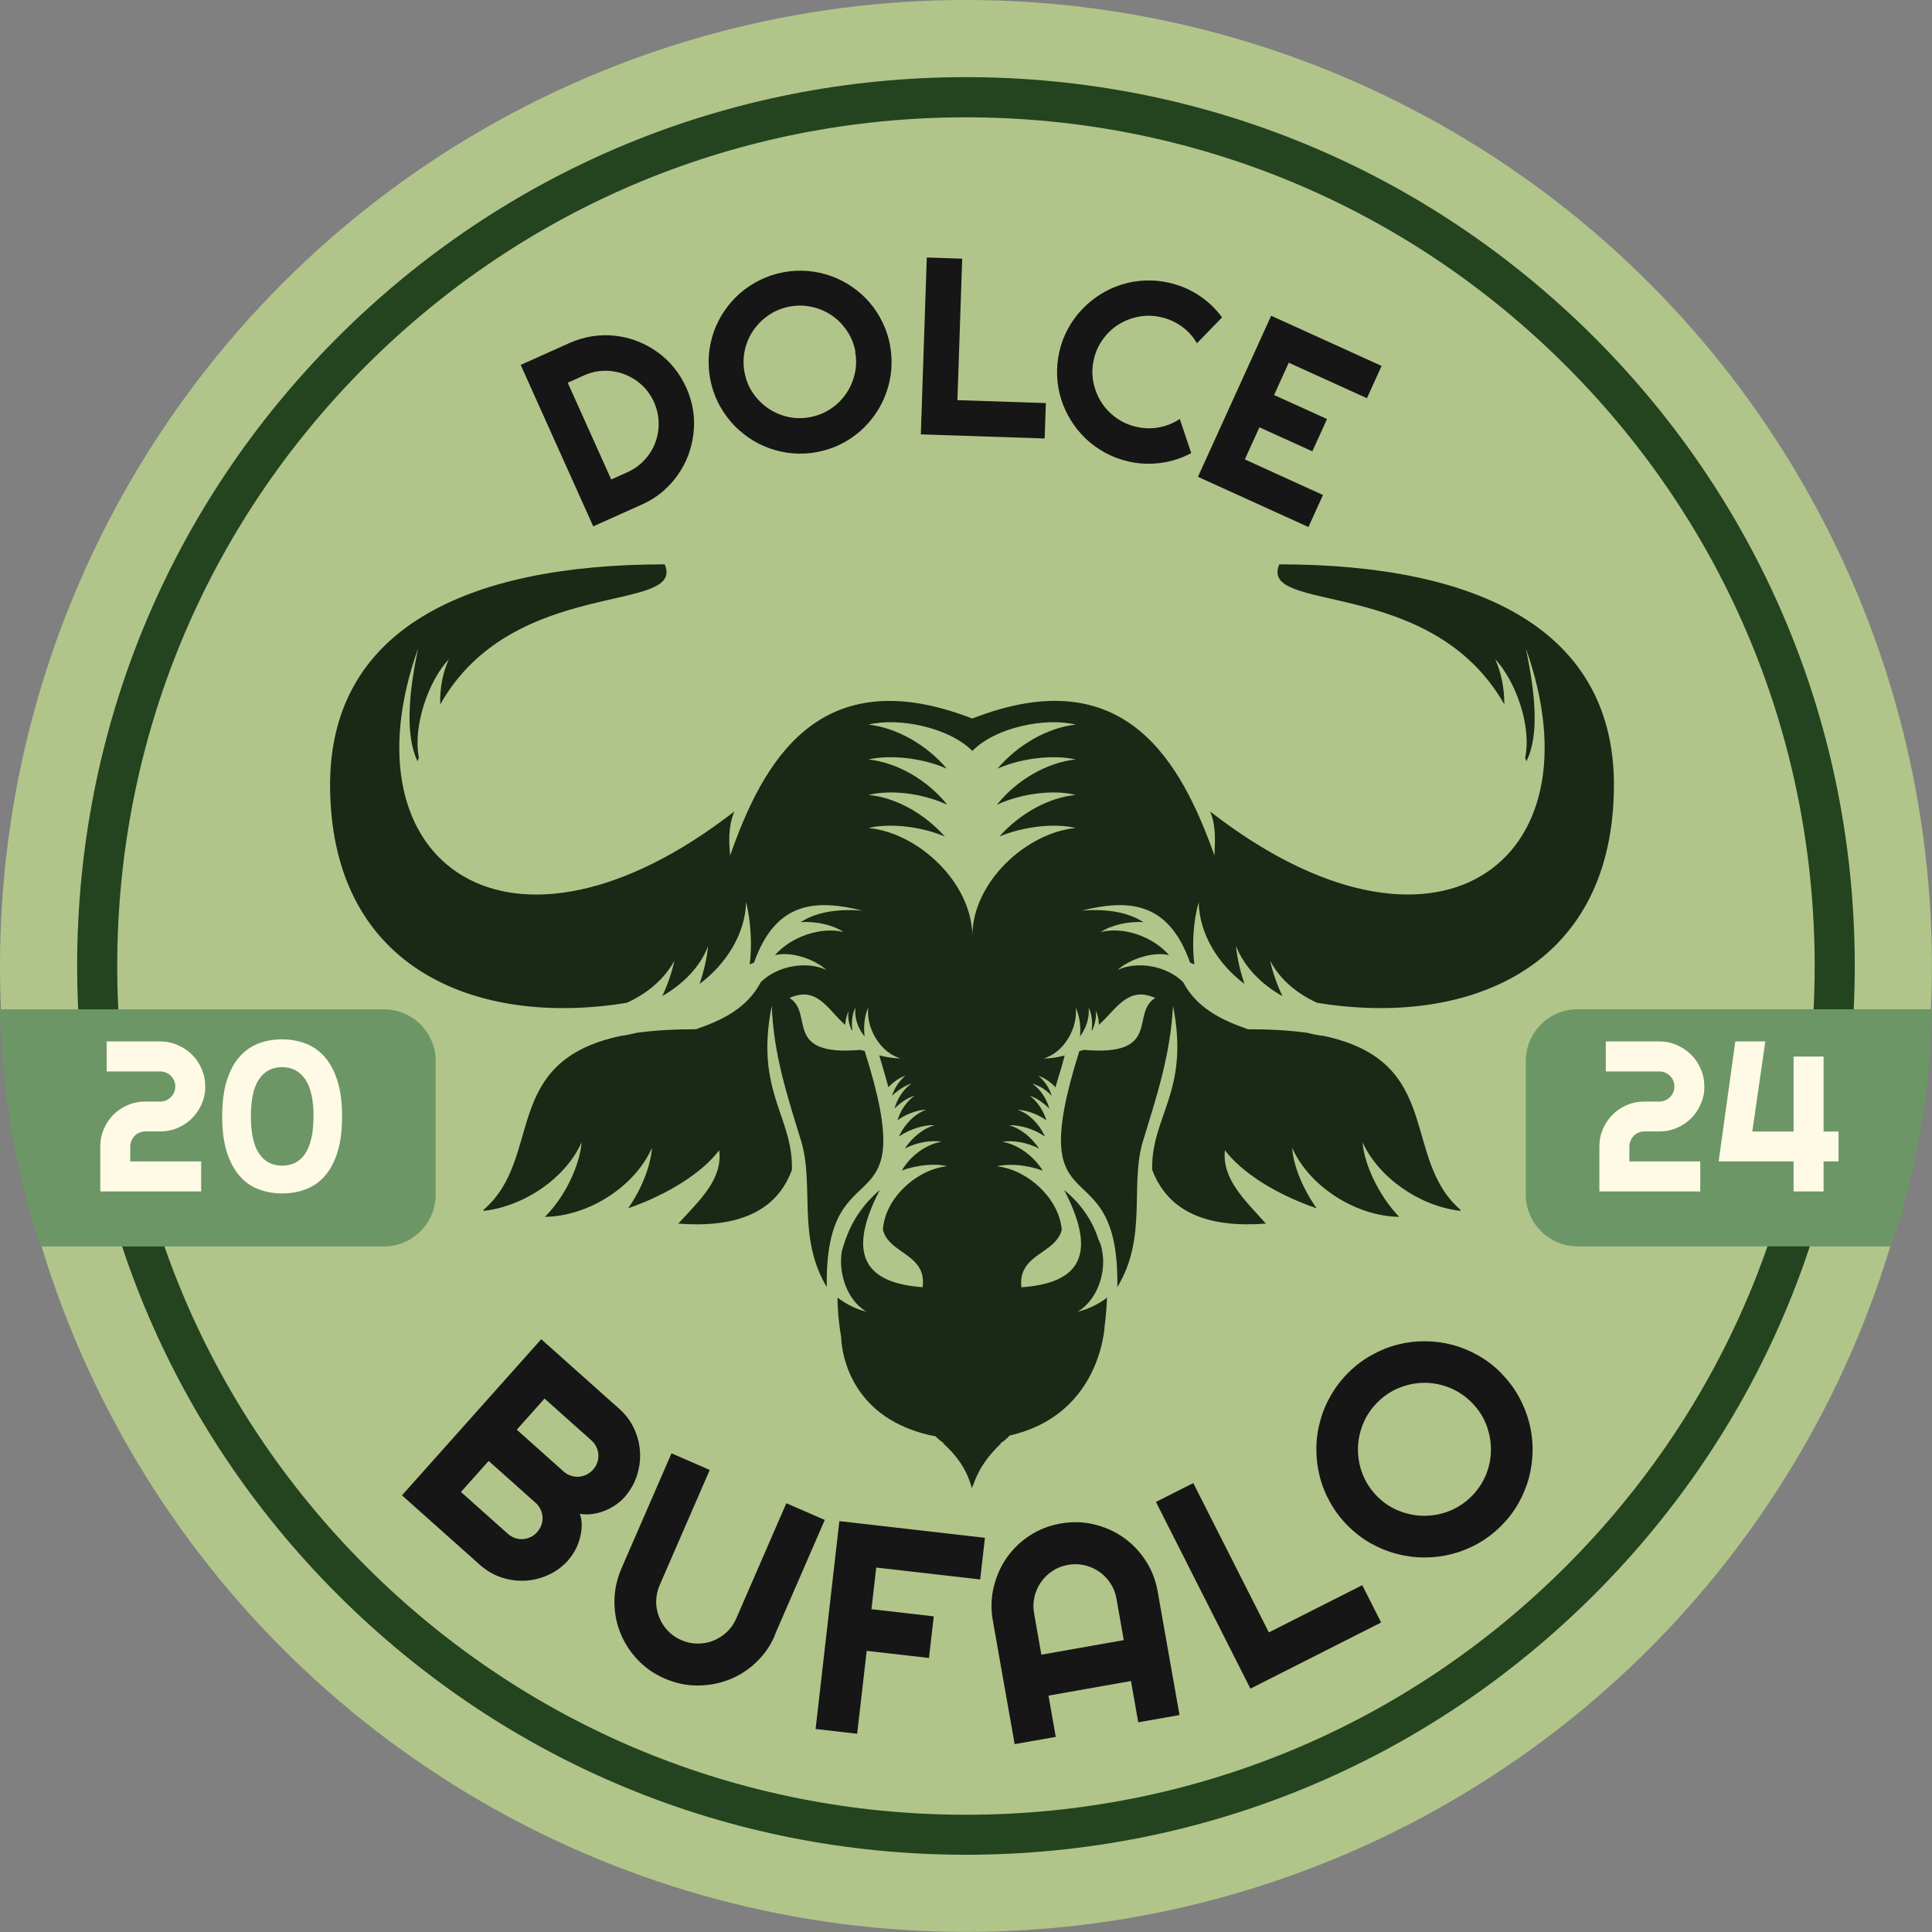
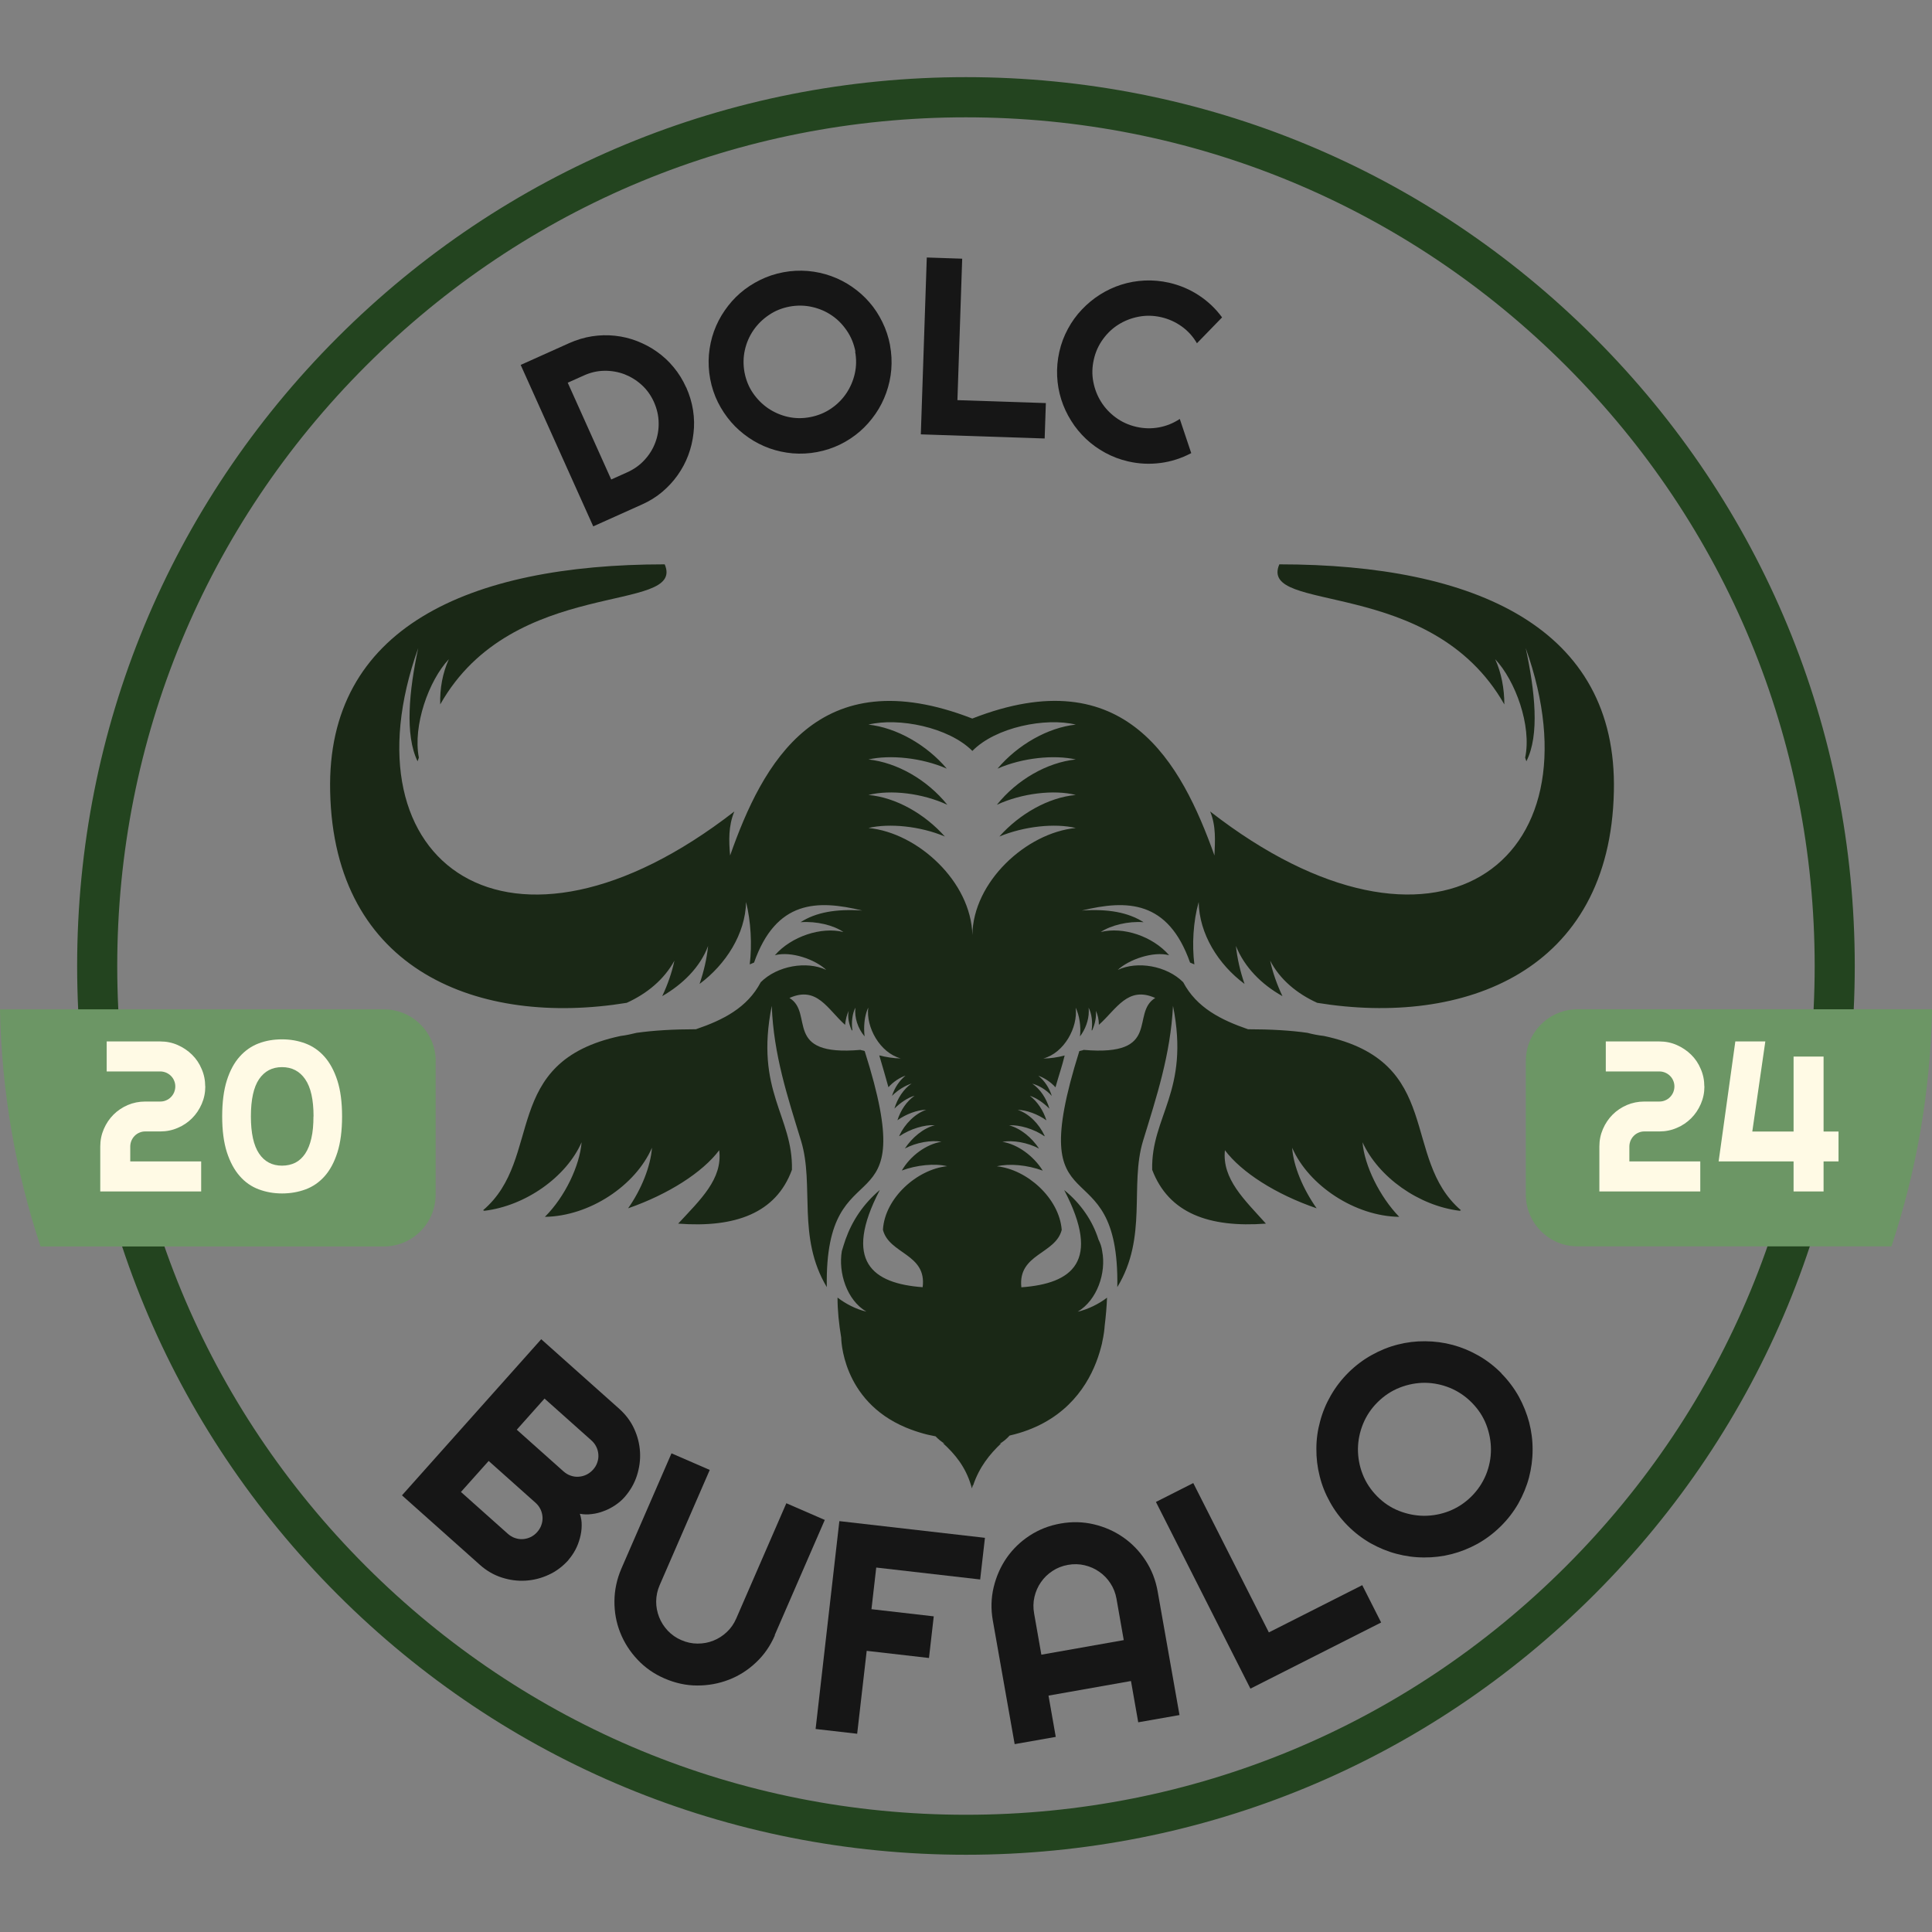
<svg xmlns="http://www.w3.org/2000/svg" id="Layer_2" data-name="Layer 2" viewBox="0 0 210.61 210.61">
  <rect x="0" y="0" width="210.61" height="210.61" fill="#808080" stroke="none" />
  <defs>
    <style>
      .cls-1 {
        fill: #6c9665;
      }

      .cls-2 {
        fill: #23441f;
      }

      .cls-3 {
        fill: #fffae5;
      }

      .cls-4 {
        fill: #b1c58a;
      }

      .cls-5 {
        fill: #1a2816;
      }

      .cls-6 {
        fill: #161616;
      }
    </style>
  </defs>
  <g id="Layer_1-2" data-name="Layer 1">
    <g>
-       <circle class="cls-4" cx="105.3" cy="105.3" r="105.3" />
      <path class="cls-2" d="M105.3,202.19c-25.88,0-50.21-10.08-68.51-28.38-18.3-18.3-28.38-42.63-28.38-68.51s10.08-50.21,28.38-68.51c18.3-18.3,42.63-28.38,68.51-28.38s50.21,10.08,68.51,28.38c18.3,18.3,28.38,42.63,28.38,68.51s-10.08,50.21-28.38,68.51c-18.3,18.3-42.63,28.38-68.51,28.38ZM105.3,12.79c-24.71,0-47.94,9.62-65.42,27.1-17.47,17.47-27.1,40.71-27.1,65.42s9.62,47.94,27.1,65.42c17.47,17.47,40.71,27.1,65.42,27.1s47.94-9.62,65.42-27.1c17.47-17.47,27.1-40.71,27.1-65.42s-9.62-47.94-27.1-65.42c-17.47-17.47-40.71-27.1-65.42-27.1Z" />
      <g>
        <g>
          <path class="cls-6" d="M74.81,42.24c.36.81.61,1.64.74,2.48.13.84.15,1.68.05,2.5-.09.82-.28,1.62-.57,2.4-.29.78-.68,1.5-1.16,2.18-.48.68-1.05,1.29-1.7,1.84s-1.39,1-2.2,1.36l-5.3,2.38-7.91-17.6,5.3-2.38c.81-.36,1.64-.61,2.48-.74.84-.13,1.68-.15,2.5-.06.83.09,1.63.28,2.4.58.77.3,1.5.68,2.17,1.16.68.48,1.29,1.04,1.83,1.7.54.65,1,1.39,1.36,2.2ZM71.29,43.83c-.33-.73-.77-1.35-1.33-1.86-.56-.51-1.19-.9-1.88-1.17-.69-.26-1.42-.39-2.19-.38-.77.01-1.51.18-2.24.51l-1.76.79,4.74,10.55,1.76-.79c.73-.33,1.35-.77,1.87-1.34.52-.56.91-1.19,1.17-1.88.26-.69.39-1.42.37-2.19-.01-.77-.19-1.51-.51-2.24Z" />
          <path class="cls-6" d="M97.02,37.63c.17.9.21,1.79.14,2.66s-.26,1.72-.55,2.53c-.29.81-.67,1.57-1.16,2.28s-1.05,1.35-1.69,1.91c-.64.56-1.36,1.04-2.15,1.43-.79.39-1.64.67-2.54.84-.9.17-1.79.21-2.66.14-.88-.08-1.72-.26-2.53-.55-.81-.29-1.57-.68-2.28-1.17-.71-.49-1.35-1.05-1.91-1.7-.56-.65-1.04-1.37-1.43-2.15-.39-.79-.67-1.63-.84-2.53-.17-.9-.21-1.79-.14-2.67.08-.88.26-1.72.55-2.53.29-.8.68-1.56,1.17-2.27.49-.71,1.05-1.35,1.7-1.91.65-.56,1.37-1.03,2.16-1.42.79-.39,1.63-.67,2.53-.84.9-.17,1.79-.21,2.67-.14.88.08,1.72.26,2.53.55.8.29,1.56.67,2.27,1.16.71.49,1.35,1.05,1.91,1.7.56.64,1.03,1.36,1.42,2.16.39.79.67,1.64.84,2.54ZM93.25,38.33c-.16-.83-.46-1.58-.92-2.26-.46-.68-1-1.24-1.65-1.68-.64-.44-1.36-.75-2.16-.93-.8-.18-1.61-.19-2.44-.04-.84.16-1.59.46-2.26.92-.67.45-1.23,1-1.68,1.65-.44.64-.76,1.36-.94,2.16-.18.8-.19,1.61-.04,2.44.16.83.46,1.58.91,2.24s1,1.22,1.65,1.67c.65.44,1.37.76,2.16.94.79.18,1.61.19,2.44.03.83-.16,1.58-.46,2.26-.92.68-.46,1.23-1.01,1.67-1.66.44-.65.75-1.37.93-2.15.18-.79.19-1.59.04-2.42Z" />
          <path class="cls-6" d="M113.88,47.8l-13.5-.45.65-19.28,3.86.13-.52,15.42,9.64.32-.13,3.86Z" />
          <path class="cls-6" d="M129.83,49.41c-1.05.55-2.16.91-3.33,1.06s-2.35.1-3.51-.17c-.89-.2-1.72-.52-2.5-.94-.77-.42-1.47-.92-2.1-1.51-.62-.59-1.17-1.25-1.62-1.98-.46-.73-.82-1.5-1.08-2.32-.26-.82-.41-1.67-.45-2.55-.04-.88.04-1.77.24-2.66.2-.89.52-1.73.94-2.5.42-.78.93-1.48,1.52-2.1.59-.62,1.25-1.17,1.98-1.63.73-.46,1.5-.82,2.32-1.08.82-.26,1.67-.41,2.55-.45.88-.04,1.76.04,2.66.24,1.16.27,2.24.72,3.23,1.37.99.65,1.84,1.45,2.54,2.41l-2.74,2.82c-.42-.72-.96-1.33-1.64-1.82-.68-.49-1.43-.83-2.25-1.02-.83-.19-1.64-.21-2.44-.06-.8.15-1.53.43-2.19.84-.67.41-1.24.95-1.72,1.61-.48.66-.82,1.4-1,2.22-.19.82-.21,1.63-.06,2.42.15.79.43,1.52.85,2.19.42.67.95,1.24,1.61,1.72.65.48,1.4.82,2.23,1.01.82.19,1.65.21,2.47.06.82-.15,1.58-.46,2.27-.92l1.25,3.73Z" />
-           <path class="cls-6" d="M142.63,57.45l-12.04-5.47,7.98-17.56,12.04,5.47-1.6,3.52-8.52-3.87-1.6,3.52,5.77,2.62-1.6,3.52-5.77-2.62-1.59,3.5,8.52,3.88-1.6,3.52Z" />
        </g>
        <g>
          <path class="cls-6" d="M61.98,170.05c-.63.7-1.35,1.25-2.17,1.62-.82.38-1.67.59-2.54.64-.88.05-1.74-.07-2.6-.35-.86-.28-1.64-.74-2.34-1.36l-8.51-7.59,15.18-17.02,8.51,7.59c.7.63,1.25,1.35,1.62,2.17.38.82.59,1.67.64,2.54s-.07,1.74-.35,2.6c-.28.86-.74,1.64-1.36,2.34-.28.32-.62.6-1,.86-.38.25-.79.47-1.23.63-.43.17-.87.28-1.32.33-.45.06-.88.05-1.3-.03.14.4.21.82.2,1.28,0,.45-.07.91-.19,1.36-.12.45-.28.88-.5,1.29-.22.41-.47.77-.75,1.09ZM50.26,162.65l5.1,4.55c.24.21.5.37.78.46.28.1.57.14.86.12.29-.02.57-.09.84-.22.27-.13.51-.31.72-.55.21-.24.37-.5.46-.78.1-.28.14-.57.12-.86s-.09-.57-.22-.84c-.13-.27-.31-.51-.55-.72l-5.1-4.55-3.03,3.39ZM56.33,155.85l5.1,4.55c.24.21.5.37.78.46.28.1.57.14.86.12.29-.02.58-.09.85-.22.27-.13.52-.32.73-.55s.37-.5.46-.78c.1-.28.14-.57.12-.86-.02-.29-.09-.57-.22-.84s-.31-.51-.55-.72l-5.1-4.55-3.04,3.41Z" />
          <path class="cls-6" d="M84.47,178.27c-.5,1.16-1.19,2.15-2.07,2.97-.88.83-1.86,1.45-2.95,1.87-1.09.42-2.23.63-3.44.63-1.21,0-2.39-.26-3.55-.76-1.16-.5-2.15-1.19-2.97-2.07-.83-.88-1.45-1.86-1.88-2.94-.43-1.08-.64-2.23-.63-3.43s.26-2.39.76-3.55l5.46-12.56,4.17,1.81-5.46,12.56c-.25.57-.37,1.16-.38,1.76s.11,1.17.32,1.72c.21.54.53,1.04.94,1.48.42.44.91.79,1.48,1.03.57.25,1.16.38,1.77.38.61,0,1.18-.1,1.72-.32.54-.21,1.04-.53,1.47-.94.44-.41.78-.9,1.03-1.48l5.46-12.56,4.19,1.82-5.46,12.56Z" />
          <path class="cls-6" d="M93.45,189l-4.54-.52,2.59-22.66,15.87,1.82-.52,4.54-11.33-1.3-.52,4.54,6.79.78-.52,4.54-6.79-.78-1.04,9.05Z" />
          <path class="cls-6" d="M128.58,186.96l-4.5.79-.79-4.5-8.99,1.59.79,4.5-4.48.79-2.38-13.47c-.22-1.24-.19-2.45.09-3.63.28-1.17.75-2.24,1.41-3.2.67-.96,1.5-1.77,2.51-2.43s2.13-1.1,3.38-1.32,2.45-.19,3.63.09c1.17.28,2.24.75,3.2,1.42.96.67,1.77,1.51,2.43,2.52.66,1.01,1.1,2.13,1.32,3.38l2.38,13.47ZM122.5,178.78l-.79-4.5c-.11-.62-.33-1.18-.66-1.68-.33-.51-.74-.93-1.22-1.26-.48-.34-1.01-.57-1.6-.71-.59-.14-1.19-.15-1.81-.04-.62.11-1.18.33-1.68.66-.51.33-.93.74-1.26,1.22-.34.48-.57,1.01-.71,1.6-.14.59-.15,1.19-.04,1.81l.79,4.5,8.99-1.59Z" />
          <path class="cls-6" d="M150.56,176.87l-14.25,7.21-10.3-20.35,4.07-2.06,8.24,16.28,10.18-5.15,2.06,4.07Z" />
          <path class="cls-6" d="M163.66,149.71c.76.77,1.39,1.61,1.9,2.52.5.91.88,1.86,1.14,2.84.25.98.38,1.98.37,3,0,1.02-.14,2.02-.39,2.99-.26.98-.65,1.92-1.16,2.83-.52.91-1.16,1.74-1.93,2.5-.77.76-1.61,1.39-2.52,1.9-.91.5-1.86.88-2.84,1.13-.98.25-1.99.37-3.01.36-1.02,0-2.02-.14-3-.4-.98-.26-1.92-.65-2.83-1.16-.9-.52-1.74-1.16-2.5-1.93-.76-.77-1.39-1.61-1.9-2.53-.51-.91-.89-1.86-1.13-2.84-.25-.98-.37-1.98-.36-3,0-1.02.14-2.02.41-2.99.26-.98.65-1.92,1.17-2.82.52-.9,1.16-1.74,1.93-2.5.77-.76,1.61-1.39,2.53-1.9.91-.51,1.86-.89,2.84-1.14.98-.25,1.97-.37,2.99-.36s2.02.14,2.99.4c.97.26,1.91.65,2.82,1.17s1.74,1.16,2.5,1.93ZM160.44,152.9c-.7-.71-1.5-1.24-2.39-1.61-.89-.36-1.8-.54-2.72-.55-.92,0-1.83.17-2.73.52-.9.35-1.7.88-2.41,1.58-.72.71-1.25,1.51-1.61,2.4-.36.89-.54,1.8-.55,2.72,0,.93.16,1.84.51,2.74.35.9.88,1.7,1.58,2.41.7.71,1.49,1.24,2.38,1.59.89.35,1.79.53,2.72.54.93,0,1.84-.16,2.74-.51.89-.35,1.7-.87,2.42-1.58.71-.7,1.24-1.5,1.61-2.39.36-.89.54-1.8.54-2.73,0-.93-.17-1.83-.51-2.72-.34-.89-.87-1.69-1.57-2.4Z" />
        </g>
      </g>
      <g>
        <g>
          <g>
            <path class="cls-1" d="M47.49,115.68v14.55c0,3.12-2.53,5.65-5.65,5.65H4.42C1.71,127.73.17,119.04,0,110.03h41.85c3.12,0,5.65,2.53,5.65,5.65Z" />
            <g>
              <path class="cls-3" d="M22.38,118.43c0,.68-.13,1.31-.39,1.91-.26.6-.61,1.12-1.05,1.56s-.96.8-1.56,1.05c-.59.26-1.23.39-1.9.39h-1.64c-.23,0-.44.04-.64.13-.2.08-.37.2-.52.35-.15.15-.26.32-.35.52-.08.2-.13.41-.13.64v1.63h7.73v3.27h-11v-4.9c0-.68.13-1.31.39-1.91.26-.6.61-1.12,1.05-1.56.44-.44.96-.79,1.56-1.05.59-.25,1.23-.38,1.9-.38h1.64c.23,0,.44-.04.64-.13.2-.08.37-.2.52-.35.15-.15.26-.32.35-.52.08-.2.13-.42.13-.64s-.04-.44-.13-.64c-.08-.2-.2-.37-.35-.52-.15-.15-.32-.26-.52-.35-.2-.08-.41-.13-.64-.13h-5.84v-3.27h5.84c.68,0,1.31.13,1.9.39.59.26,1.11.61,1.56,1.05s.8.96,1.05,1.56c.26.59.39,1.23.39,1.9Z" />
              <path class="cls-3" d="M37.29,121.7c0,1.55-.17,2.86-.51,3.93s-.81,1.94-1.4,2.6c-.59.66-1.29,1.14-2.08,1.43-.79.29-1.64.44-2.55.44s-1.75-.15-2.55-.45-1.49-.78-2.07-1.45c-.59-.67-1.05-1.53-1.4-2.6-.34-1.07-.51-2.37-.51-3.9s.17-2.86.51-3.93c.34-1.07.81-1.93,1.4-2.59.59-.66,1.28-1.14,2.07-1.44.79-.3,1.64-.44,2.55-.44s1.75.15,2.55.45c.79.3,1.49.78,2.08,1.45.59.67,1.06,1.54,1.4,2.6.34,1.06.51,2.36.51,3.9ZM34.18,121.7c0-1.82-.3-3.17-.91-4.05-.6-.88-1.45-1.32-2.53-1.32s-1.9.44-2.5,1.31c-.59.87-.89,2.23-.89,4.06s.3,3.17.89,4.05c.59.88,1.43,1.32,2.5,1.32.54,0,1.02-.11,1.45-.32.43-.22.78-.55,1.08-.99.29-.44.52-1,.67-1.67.16-.67.23-1.47.23-2.39Z" />
            </g>
          </g>
          <g>
            <path class="cls-1" d="M210.61,110.03c-.17,9.01-1.71,17.7-4.42,25.84h-34.21c-3.12,0-5.65-2.53-5.65-5.65v-14.55c0-3.12,2.53-5.65,5.65-5.65h38.62Z" />
            <g>
              <path class="cls-3" d="M185.8,118.43c0,.68-.13,1.31-.39,1.91-.26.6-.61,1.12-1.05,1.56s-.96.8-1.56,1.05c-.59.26-1.23.39-1.9.39h-1.64c-.23,0-.44.04-.64.13-.2.08-.37.2-.52.35s-.26.32-.35.52c-.08.2-.13.41-.13.64v1.63h7.73v3.27h-11v-4.9c0-.68.13-1.31.39-1.91.26-.6.61-1.12,1.05-1.56s.96-.79,1.56-1.05c.59-.25,1.23-.38,1.9-.38h1.64c.23,0,.44-.04.64-.13.2-.08.37-.2.52-.35.15-.15.26-.32.35-.52.08-.2.13-.42.13-.64s-.04-.44-.13-.64c-.08-.2-.2-.37-.35-.52s-.32-.26-.52-.35c-.2-.08-.41-.13-.64-.13h-5.84v-3.27h5.84c.68,0,1.31.13,1.9.39.59.26,1.11.61,1.56,1.05s.8.96,1.05,1.56c.26.59.39,1.23.39,1.9Z" />
              <path class="cls-3" d="M200.42,126.61h-1.63v3.27h-3.27v-3.27h-8.17l1.82-13.08h3.27l-1.42,9.82h4.5v-8.17h3.27v8.17h1.63v3.26Z" />
            </g>
          </g>
        </g>
        <path class="cls-5" d="M106.08,161.93c.67-2,1.8-3.4,3.07-4.6l-.2.07c.42-.24.79-.55,1.11-.91,5.69-1.3,8.27-5,9.42-7.95.31-.78.51-1.52.66-2.13,0-.01,0-.02,0-.03.21-.93.27-1.61.28-1.83h0c.13-1.06.22-2.09.26-3.09-.87.67-2.06,1.27-3.2,1.53,2.13-1.26,3.13-4.26,2.67-6.6-.06-.47-.2-.86-.4-1.26-.33-1.04-.8-2-1.42-2.9-.62-.9-1.38-1.74-2.32-2.5,4.07,7.8.87,10.2-4.67,10.6-.4-3.66,3.73-3.6,4.4-6.26-.27-3.47-3.8-6.6-7.07-6.93,1.4-.33,3.33-.14,5,.47-1-1.6-2.73-2.87-4.4-3.14,1.14-.2,2.74.07,4,.74-.8-1.2-2-2.2-3.27-2.54,1.13-.07,2.73.4,3.87,1.2v-.07c-.6-1.27-1.67-2.4-2.93-2.81.93,0,2.2.47,3.13,1.14-.33-1.07-1-2.07-1.8-2.67.67.2,1.47.74,2.13,1.4-.33-1.13-1-2.13-1.87-2.73.74.2,1.53.67,2.13,1.34-.27-.87-.8-1.67-1.47-2.2.6.2,1.34.66,1.87,1.26.33-1.2.73-2.33,1-3.47-.73.2-1.6.33-2.33.33,2.27-.6,3.8-3.4,3.53-5.54.4.8.6,2.07.47,3.13.58-.75.96-1.77.96-2.72,0-.14,0-.28-.02-.41.33.6.46,1.6.33,2.47h.06c.33-.74.47-1.47.4-2.13.2.4.33.93.33,1.53,1.94-1.73,3.14-4.27,6.14-2.93-2.73,1.67.8,6.4-7.8,5.66-.14.07-.27.07-.47.13-6.33,20.13,4.4,9.8,4.14,25.73,3.33-5.47,1.33-11.07,2.8-15.93,1.47-4.8,3-9.4,3.27-14.73,1.87,9.34-2.4,12-2.27,17.87,1.8,4.74,6.2,6.33,12.4,5.87-2.33-2.6-4.8-4.86-4.47-8,1.8,2.4,5.53,4.8,10,6.33-1.47-2.07-2.54-4.6-2.67-6.6,1.8,4.13,6.87,7.47,11.67,7.53-2.13-2.2-3.8-5.6-4-8.13,1.73,3.8,6.13,6.93,10.6,7.47l.13-.06c-6.6-5.67-1.8-16.2-14.94-19-.66-.07-1.26-.2-1.8-.34-1.8-.26-4-.39-6.47-.39-2.93-1.01-5.6-2.34-7.07-5.13-1.8-1.8-5-2.34-7.13-1.34,1.2-1.13,3.86-2.06,5.6-1.6-1.8-2.07-5-3.14-7.46-2.53,1.13-.74,3-1.2,4.67-1.07-1.67-1.07-3.87-1.47-6.73-1.27,4.93-1.2,9.4-1.13,11.8,5.67l.47.2c-.27-2.13-.13-4.67.47-6.8.06,3.47,2.13,6.8,5,8.93-.47-1.34-.8-2.8-.94-4.14.94,2.34,2.8,4.2,5.07,5.47-.6-1.27-1.07-2.6-1.34-3.87,1.07,2.07,2.93,3.6,5.13,4.6,16,2.6,31.94-3.4,32.34-23.06.4-17.8-15.07-24.74-36.47-24.74-2.33,5.46,16.53,1.2,24.53,15.27,0-1.73-.33-3.47-1-4.93,2.2,2.33,4,7.26,3.27,10.73l.13.4c1.47-2.87.93-7.67-.07-12.34,8.4,23.54-10,36.8-34.4,17.81.66,1.6.53,3.2.47,4.8-3.6-10.07-9.67-21.47-26.4-14.93-16.8-6.53-22.86,4.87-26.4,14.93-.14-1.6-.2-3.2.46-4.8-24.47,19-42.86,5.73-34.46-17.81-1,4.67-1.47,9.47-.07,12.34l.14-.4c-.67-3.47,1.07-8.4,3.27-10.73-.67,1.47-1,3.2-.94,4.93,7.94-14.07,26.81-9.8,24.47-15.27-21.4,0-36.87,6.93-36.47,24.74.4,19.67,16.33,25.67,32.33,23.06,2.2-1,4.07-2.53,5.2-4.6-.27,1.27-.73,2.6-1.33,3.87,2.2-1.27,4.13-3.13,5-5.47-.13,1.34-.47,2.8-.93,4.14,2.87-2.13,5-5.47,5.07-8.93.53,2.13.66,4.67.4,6.8l.47-.2c2.4-6.8,6.87-6.87,11.8-5.67-2.87-.2-5.07.2-6.73,1.27,1.73-.13,3.6.33,4.67,1.07-2.4-.6-5.67.47-7.47,2.53,1.8-.47,4.4.47,5.6,1.6-2.13-1-5.34-.46-7.14,1.34-1.47,2.8-4.13,4.13-7.07,5.13-2.47,0-4.6.13-6.47.39-.53.13-1.13.27-1.73.34-13.2,2.8-8.33,13.33-15,19l.14.06c4.47-.53,8.93-3.67,10.6-7.47-.2,2.54-1.8,5.94-4,8.13,4.87-.07,9.87-3.4,11.67-7.53-.14,2-1.14,4.53-2.6,6.6,4.4-1.53,8.13-3.93,9.93-6.33.4,3.14-2.07,5.4-4.47,8,6.2.47,10.67-1.13,12.4-5.87.13-5.87-4.07-8.53-2.2-17.87.2,5.34,1.73,9.93,3.2,14.73,1.47,4.87-.47,10.47,2.8,15.93-.27-15.93,10.53-5.6,4.13-25.73-.13-.07-.33-.07-.47-.13-8.54.74-5-4-7.73-5.66,3-1.34,4.13,1.2,6.06,2.93.07-.6.2-1.13.4-1.53-.14.66,0,1.4.33,2.13h.07c-.13-.87,0-1.87.33-2.47-.13,1.07.27,2.27,1,3.13-.03-.27-.05-.54-.05-.83,0-.84.15-1.7.45-2.31-.27,2.13,1.27,4.93,3.54,5.54-.74,0-1.6-.14-2.34-.33.33,1.13.67,2.27,1,3.47.53-.6,1.27-1.07,1.86-1.26-.66.53-1.2,1.33-1.47,2.2.67-.67,1.47-1.13,2.13-1.34-.87.6-1.53,1.6-1.87,2.73.67-.66,1.47-1.2,2.2-1.4-.87.6-1.53,1.6-1.87,2.67.93-.67,2.2-1.14,3.14-1.14-1.2.4-2.34,1.54-2.93,2.81v.07c1.2-.8,2.73-1.27,3.87-1.2-1.27.33-2.47,1.34-3.27,2.54,1.27-.67,2.87-.93,4-.74-1.67.27-3.4,1.53-4.33,3.14,1.6-.6,3.6-.8,4.94-.47-3.27.33-6.8,3.47-7,6.93.66,2.66,4.8,2.6,4.33,6.26-5.46-.4-8.73-2.8-4.67-10.6-1.8,1.53-3,3.33-3.74,5.4-.13.4-.27.8-.4,1.26-.4,2.34.53,5.34,2.67,6.6-1.13-.26-2.27-.86-3.14-1.53,0,1.41.15,2.87.4,4.36h0s0,6.86,7.06,9.81c.16.07.32.13.48.19.16.06.33.12.5.18.3.1.61.2.94.29.11.03.22.06.34.09.1.03.21.05.31.07.16.04.32.07.49.1.03,0,.05.02.08.02.03,0,.05.01.08.01.3.31.63.59,1,.81l-.2-.07c1.33,1.2,2.47,2.6,3.07,4.6l.1.34.1-.34ZM117.27,82.79c-3.13.33-6.4,2.2-8.6,4.94,2.73-1.27,6.27-1.67,8.6-1.07-3,.27-6.13,2.07-8.33,4.53,2.74-1.13,6.07-1.47,8.33-.93-5.4.53-11.2,5.87-11.27,11.67-.07-2.9-1.55-5.69-3.69-7.81-2.14-2.13-4.94-3.6-7.64-3.86,2.27-.54,5.67-.2,8.33.93-2.2-2.47-5.33-4.26-8.33-4.53,2.4-.6,5.87-.2,8.6,1.07-2.2-2.73-5.47-4.6-8.6-4.94,2.33-.53,5.8-.2,8.54,1-2.2-2.6-5.47-4.46-8.54-4.8,3.27-.8,8.73.27,11.33,2.87,2.54-2.6,8-3.67,11.27-2.87-3.06.33-6.33,2.2-8.53,4.8,2.73-1.2,6.2-1.53,8.53-1Z" />
      </g>
    </g>
  </g>
</svg>